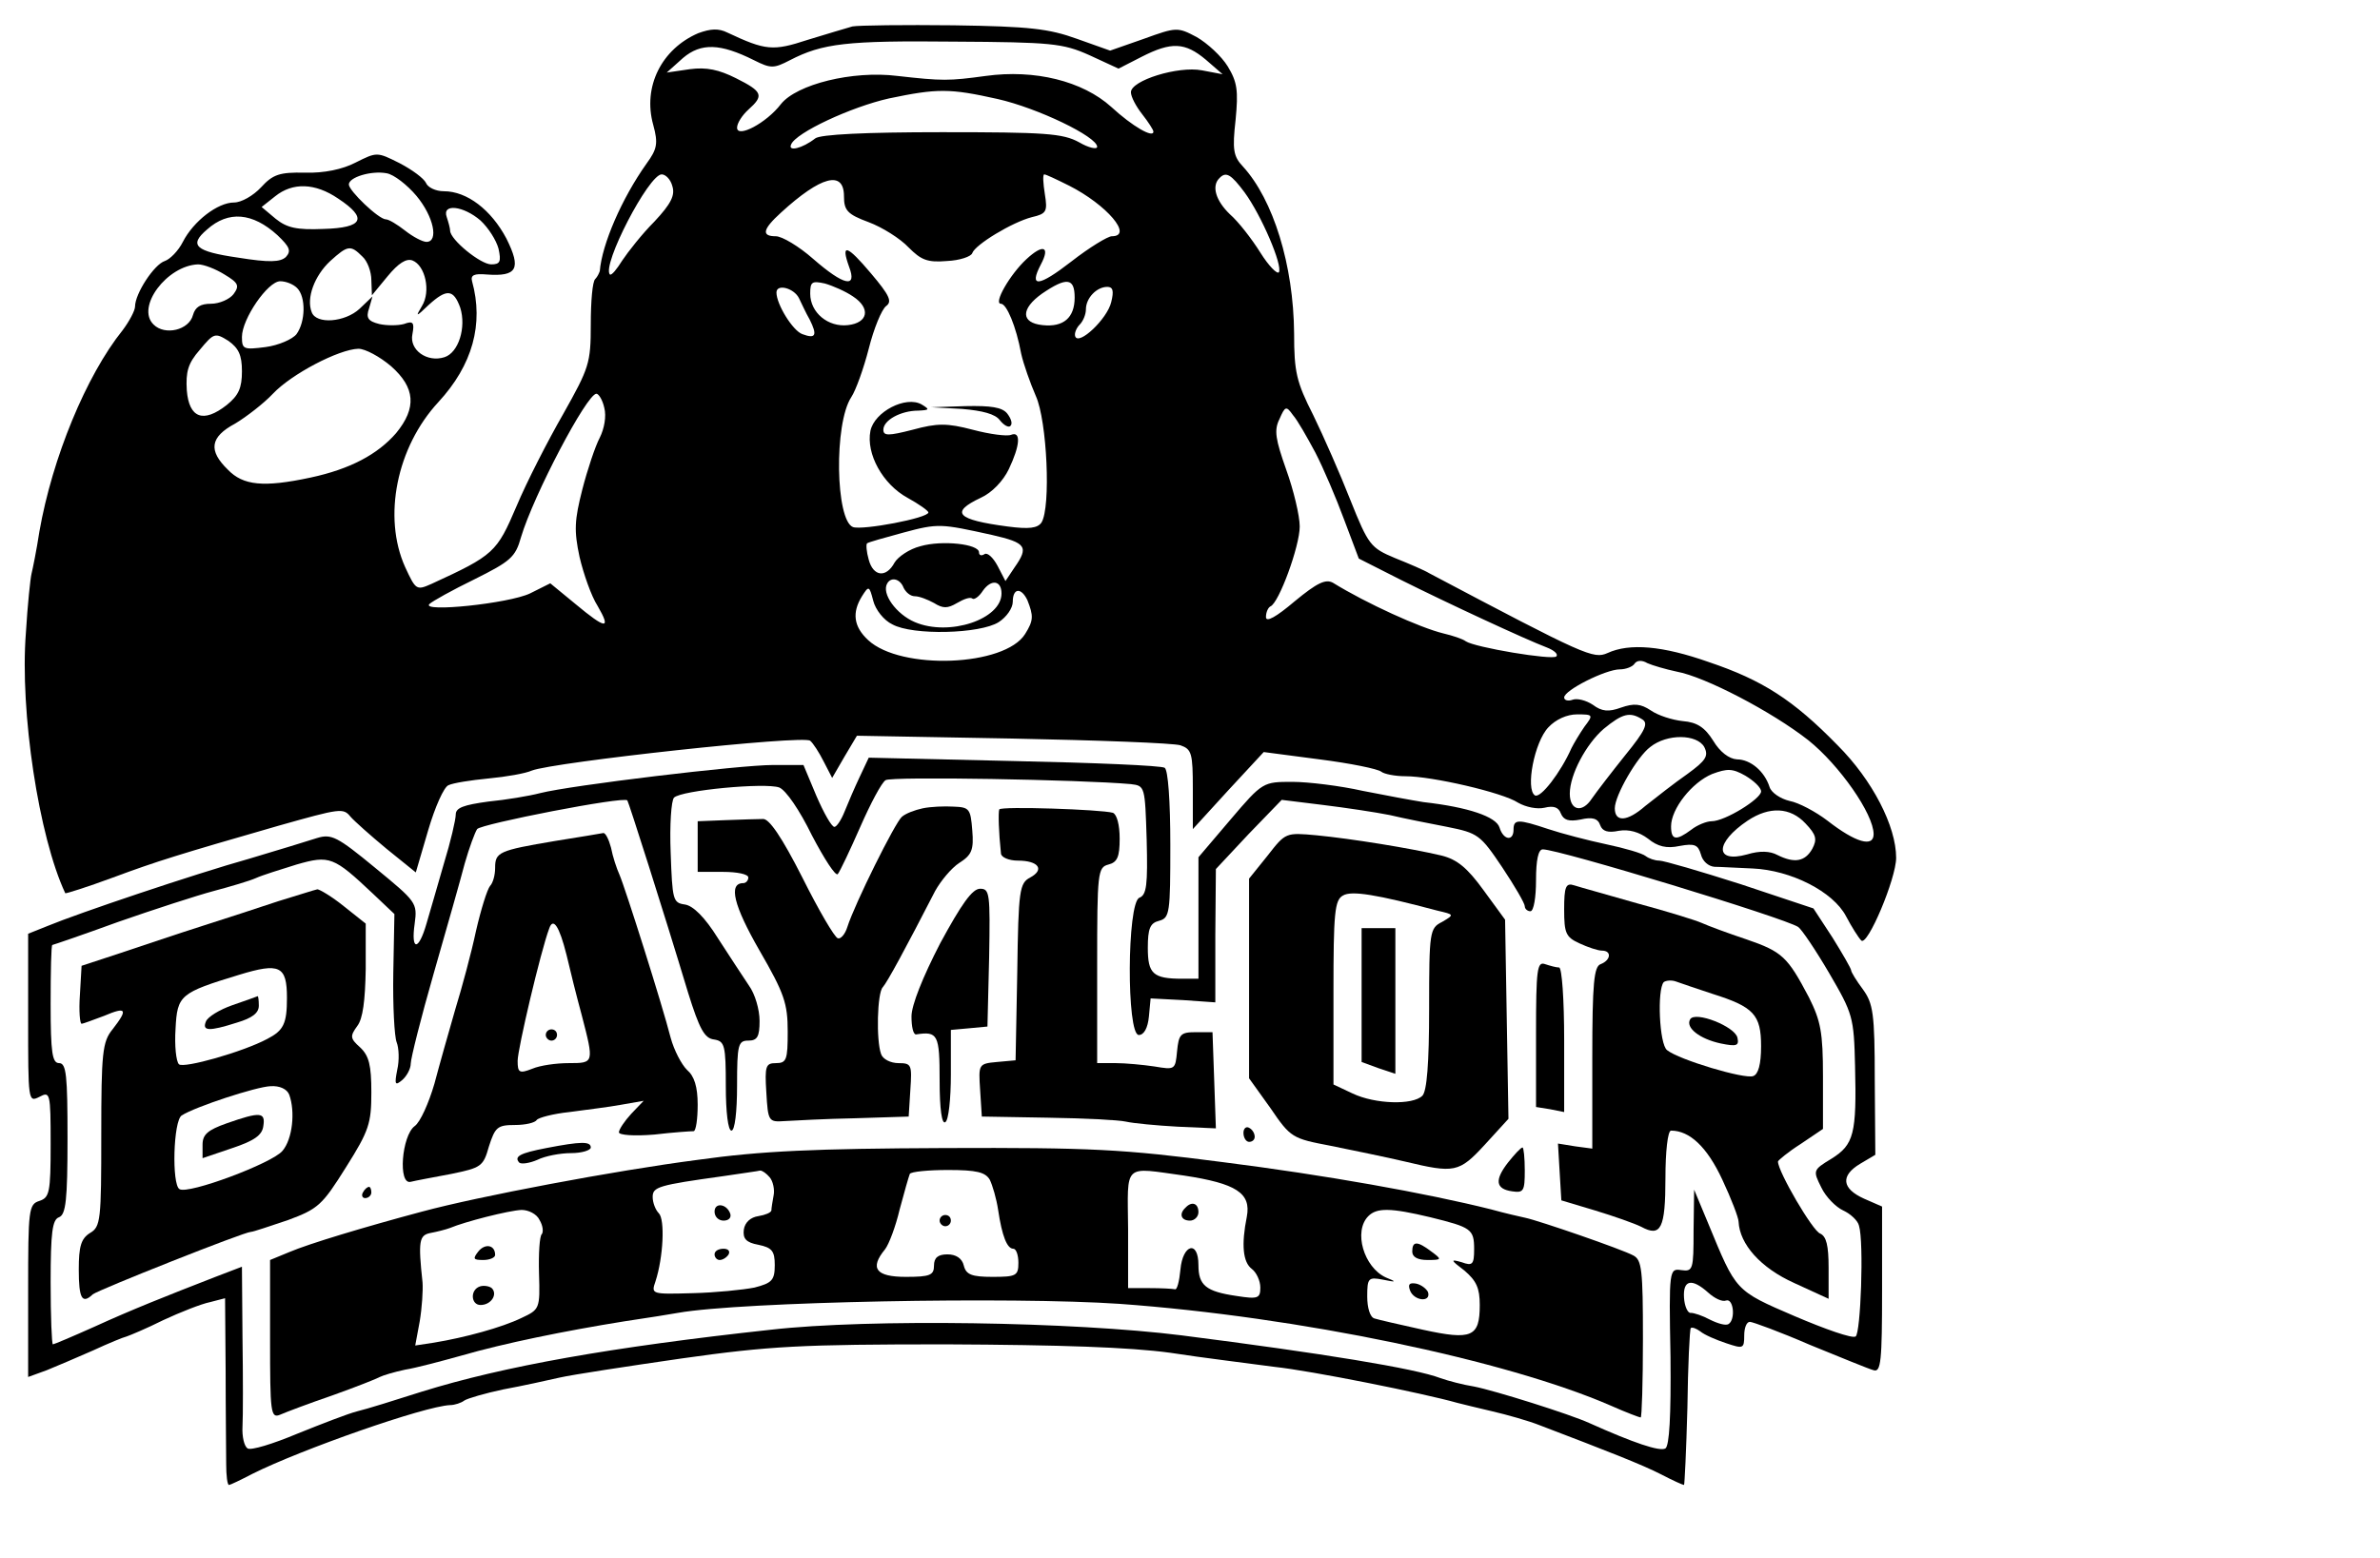
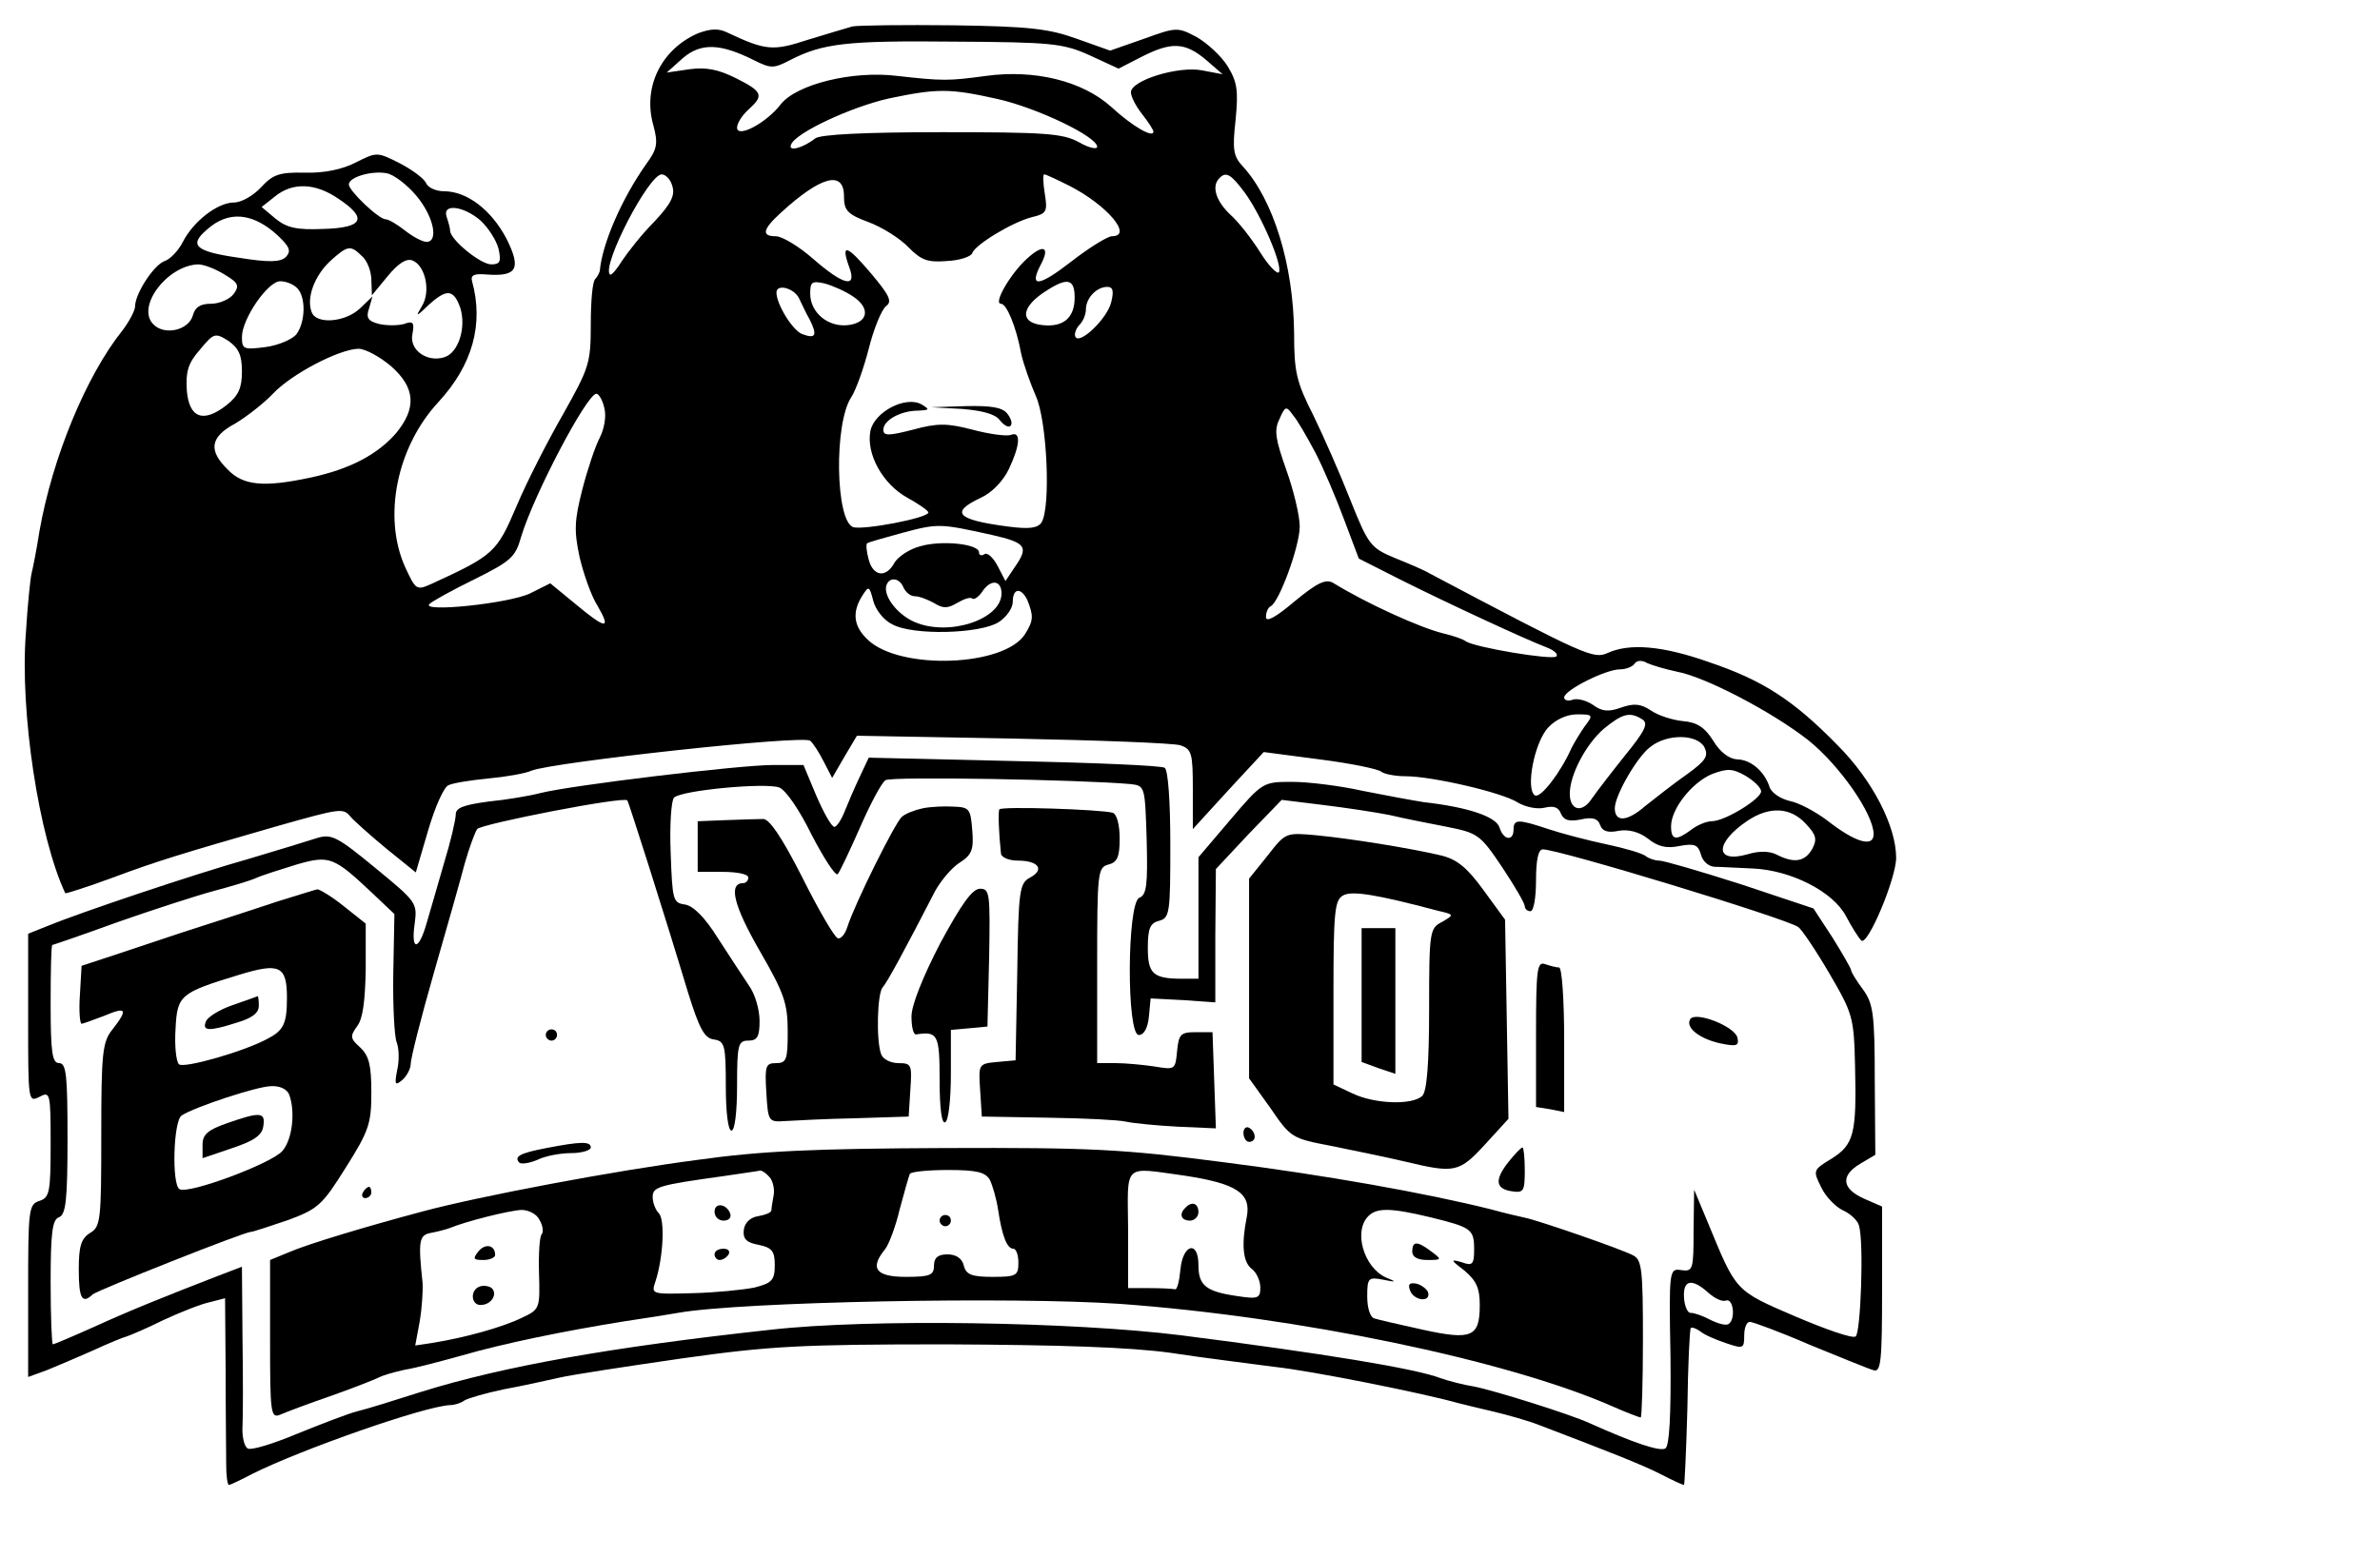
<svg xmlns="http://www.w3.org/2000/svg" width="423pt" height="277pt" version="1.0" viewBox="0 0 423 277">
  <g transform="translate(0 277) scale(.1 -.1)">
    <path d="m1515 2723c-11-3-47-14-80-24-61-20-74-19-142 13-16 8-30 7-52-1-65-28-99-95-80-163 9-33 7-43-12-69-44-62-79-143-83-191-1-3-4-10-8-14-5-4-8-40-8-81 0-69-3-77-49-159-27-47-65-121-83-164-35-82-40-87-151-138-27-12-28-11-47 30-40 89-15 213 59 293 61 66 81 139 60 215-3 11 4 14 26 12 54-4 62 10 35 64-27 51-70 84-111 84-15 0-29 7-32 15-4 8-24 23-47 35-40 20-40 20-78 1-23-12-56-19-90-18-45 1-57-3-78-26-14-15-35-27-48-27-29 0-72-33-91-70-8-16-23-31-32-34-19-6-53-58-53-81 0-7-10-26-22-42-65-81-125-227-148-358-5-33-12-67-14-75s-7-55-10-105c-11-140 23-363 70-463 1-1 39 11 85 28 78 29 117 41 294 92 110 31 115 32 128 16 7-8 35-33 64-57l52-42 22 75c12 41 28 77 36 80 8 4 40 9 71 12 32 3 66 9 77 14 38 15 485 64 495 53 5-4 16-21 24-37l15-29 22 38 22 37 276-5c152-3 286-8 299-12 20-7 22-14 22-78v-71l63 69 63 68 99-13c55-7 104-17 110-22 5-4 24-8 43-8 47 0 173-29 200-47 14-8 34-12 47-9 16 4 25 1 29-10 5-12 14-15 35-11 21 5 31 2 35-10 4-11 14-14 33-10 18 3 36-2 52-14 17-14 33-18 56-13 27 5 33 2 38-15 3-12 13-21 24-22 10 0 41-2 68-3 68-3 143-41 166-85 10-19 22-38 27-43 11-11 62 110 62 147 0 56-42 138-104 200-79 81-134 116-229 148-82 29-141 34-180 16-25-11-39-5-317 142-8 5-36 17-61 27-43 18-47 23-79 103-18 46-48 114-66 151-30 59-34 77-34 145-1 122-37 238-91 297-17 18-19 30-13 83 5 52 3 67-14 95-11 18-36 41-55 52-34 18-36 18-94-3l-60-21-59 21c-50 18-84 22-219 24-88 1-169 0-180-2zm421-51 52-24 41 21c53 27 77 26 114-5l30-26-37 7c-42 8-126-18-126-39 0-8 9-25 20-39s20-28 20-31c0-12-37 9-75 44-51 46-136 67-223 55-66-9-77-9-157 0-80 10-179-15-207-50-26-34-78-61-78-42 0 8 9 22 20 32 28 25 26 32-22 56-30 15-52 20-82 16l-41-6 29 26c32 27 66 26 126-4 30-15 35-15 64 0 58 30 101 35 291 33 174-1 194-3 241-24zm-163-78c71-16 177-67 177-85 0-5-15-2-32 8-29 16-61 18-244 18-137 0-216-4-225-11-23-18-49-24-43-11 8 21 107 67 174 82 86 18 108 18 193-1zm-1033-172c31-37 40-82 18-82-7 0-24 9-38 20s-29 20-34 20c-13 0-66 51-66 62 0 13 40 25 67 20 13-2 37-21 53-40zm455 17c5-16-2-31-32-63-22-22-47-54-57-69-10-16-19-27-22-25-15 16 69 178 92 178 7 0 16-9 19-21zm705 1c67-34 115-90 76-90-7 0-40-20-72-45-58-45-76-47-54-5 17 32 4 37-26 9-29-27-59-79-45-79 10 0 27-40 36-89 4-18 16-52 26-75 20-44 27-198 10-225-7-10-22-12-60-7-91 12-103 25-48 51 20 9 40 30 50 51 20 42 22 68 4 61-7-3-38 1-68 9-46 12-63 12-107 0-43-11-52-11-52 0 0 17 31 34 62 34 20 1 21 2 6 11-28 16-84-13-91-47-8-41 22-95 66-119 20-11 37-23 37-26 0-10-117-32-134-26-31 12-34 184-3 231 8 12 22 51 31 86 9 36 23 70 31 76 11 8 6 19-27 58-43 51-54 54-39 12 15-39-9-34-64 14-25 22-55 40-66 40-26 0-24 12 9 42 71 65 112 76 112 29 0-25 6-32 44-46 24-9 56-29 71-45 22-22 33-27 68-24 23 1 43 8 45 14 5 15 71 55 106 64 26 6 28 10 23 41-3 19-4 35-1 35s22-9 44-20zm312-12c30-41 68-130 61-142-3-4-18 11-33 35s-39 55-54 68c-25 24-33 50-19 64 12 13 21 7 45-25zm-1611-11c53-35 45-52-26-54-48-2-65 2-85 18l-25 21 24 19c31 25 71 24 112-4zm253-39c14-13 28-35 32-50 5-23 3-28-13-28-19 0-73 44-73 60 0 4-3 15-6 24-9 25 30 20 60-6zm-361-26c22-21 25-28 15-39-10-9-29-10-85-1-76 11-88 22-55 50 38 34 81 30 125-10zm151-38c9-8 16-27 16-42l1-27 28 34c19 23 33 32 44 28 23-9 33-55 17-81-12-20-11-20 12 2 32 29 44 28 56-5 11-35-3-80-28-88-31-10-63 13-57 41 4 21 1 24-15 18-11-3-31-3-44 0-20 5-24 11-18 28l6 21-23-22c-26-24-77-28-85-6-10 25 5 65 33 91 31 28 36 29 57 8zm-245-32c25-15 27-20 16-35-7-9-25-17-40-17-19 0-28-6-32-20-7-27-50-37-70-17-32 31 24 105 79 107 10 0 31-8 47-18zm129-24c16-16 15-60-1-82-7-9-32-20-55-23-39-5-42-4-42 18 0 32 46 99 68 99 10 0 23-5 30-12zm988-15c32-21 27-47-9-51-35-4-67 22-67 56 0 21 3 23 26 18 14-4 37-14 50-23zm394-2c0-36-20-53-57-49-39 4-39 29-1 56 44 30 58 28 58-7zm-490-1c4-8 12-26 19-38 14-28 11-35-13-26-17 6-46 53-46 74 0 16 31 8 40-10zm555-7c-7-30-58-78-64-61-2 5 2 15 8 21s11 18 11 27c0 20 19 40 38 40 10 0 12-7 7-27zm-1545-123c0-30-6-43-27-60-42-33-67-23-71 26-2 33 2 48 23 72 25 30 27 31 51 16 18-13 24-25 24-54zm265 9c43-38 46-74 9-119-33-38-82-64-152-79-84-18-120-14-147 14-35 34-32 58 13 82 20 12 51 36 67 53 33 35 117 79 152 80 12 0 38-14 58-31zm379-74c4-15 0-37-8-53-8-15-22-57-31-92-14-55-15-73-5-120 7-30 21-70 32-87 25-43 15-42-39 3l-45 37-36-18c-38-18-193-34-179-19 5 5 41 25 80 44 64 32 73 39 83 75 22 74 117 255 134 255 4 0 11-11 14-25zm1264-80c14-27 37-81 51-119l26-69 75-38c84-42 222-106 259-120 13-5 21-12 17-16-7-7-145 16-161 27-5 4-23 10-40 14-41 10-136 53-196 90-13 7-28 0-68-33-33-28-51-38-51-28 0 9 4 17 8 19 15 6 52 107 52 142 0 19-11 65-24 101-19 54-22 70-12 90 10 23 12 24 24 7 8-9 25-39 40-67zm-575-146c61-14 66-21 40-58l-16-24-14 27c-8 15-18 24-23 21-6-4-10-2-10 3 0 15-66 22-104 11-20-5-40-19-46-29-15-28-38-25-46 5-4 14-5 27-3 29s31 10 64 19c63 17 67 16 158-4zm-157-94c4-8 12-15 20-15s23-6 34-12c16-10 24-10 41 0 12 7 23 11 27 8 3-3 12 3 19 14 15 21 33 18 33-5 0-46-93-77-154-51-33 14-60 51-49 69 7 12 23 8 29-8zm-20-65c36-20 156-17 189 4 14 9 25 25 25 36 0 25 15 26 26 3 11-28 11-36-4-60-36-58-221-65-279-11-26 24-29 49-11 78 12 19 13 19 20-8 4-16 19-35 34-42zm1394-84c50-9 169-71 234-122 55-44 116-131 116-167 0-24-32-15-82 24-21 16-51 32-67 35-17 4-33 15-36 25-9 28-34 49-58 49-14 1-30 13-42 33-15 24-29 33-54 35-19 2-44 10-57 19-18 12-30 13-53 5-22-8-34-7-50 5-12 8-28 12-36 9s-15-1-15 4c0 13 74 50 99 50 11 0 23 5 26 10 4 6 13 7 23 1 9-4 33-11 52-15zm-164-98c-9-13-19-30-23-38-19-43-55-90-65-84-17 11-1 95 24 121 13 14 33 23 51 23 29 0 29-1 13-22zm103 13c11-7 5-20-30-63-24-30-51-65-60-78-17-26-39-21-39 9 0 34 29 88 60 115 34 28 47 31 69 17zm110-49c8-16 3-24-30-48-23-16-56-42-75-57-32-28-54-29-54-4 0 23 40 92 63 109 30 24 83 23 96 0zm101-79c0-13-64-53-88-53-9 0-26-7-36-15-27-20-36-19-36 6 0 31 37 78 73 93 27 10 36 10 59-3 15-9 28-21 28-28zm79-57c19-20 21-28 12-45-13-23-32-26-62-11-13 7-31 8-54 1-58-16-57 21 1 60 39 26 76 24 103-5z" />
    <path d="m1710 2043c36-3 59-9 67-20 7-9 16-14 19-10 4 4 1 13-6 22-9 11-29 14-74 13l-61-2 55-3z" />
    <path d="m1528 1389c-9-19-21-47-27-62s-14-27-18-27c-5 0-19 25-32 55l-23 55h-54c-59 0-359-36-414-50-19-5-61-12-92-15-44-6-58-11-58-23 0-9-9-48-21-87-11-38-25-87-31-107-14-49-28-49-21 0 5 37 3 39-70 99-68 56-78 61-104 53-15-5-68-21-118-36-103-29-307-98-360-120l-35-14v-150c0-148 0-150 20-140 19 10 20 8 20-84 0-86-2-95-20-101-19-6-20-15-20-159v-154l33 12c17 7 55 23 82 35 28 13 55 24 60 25 6 2 35 14 65 29 30 14 68 29 83 32l27 7 1-128c0-71 1-146 1-167 0-20 2-37 5-37 2 0 21 9 42 20 86 43 305 120 351 122 8 0 20 4 25 8 6 4 37 13 70 20 33 6 78 16 100 21s120 20 217 34c156 22 211 25 470 25 203-1 325-5 398-15 58-9 141-19 185-25 66-7 265-47 325-64 8-2 36-9 62-15s65-17 85-25c118-45 182-70 215-87 21-11 39-19 41-19 1 0 4 62 6 137 1 76 4 139 6 142 3 2 10-1 17-6 7-6 28-15 46-21 30-10 32-10 32 14 0 13 4 24 10 24 5 0 54-18 107-41 54-22 105-43 113-45 13-4 15 16 15 143v148l-32 14c-40 18-42 41-7 62l27 16-1 133c0 119-3 136-21 161-12 16-21 31-21 34s-15 29-33 58l-34 52-129 43c-72 23-137 42-145 42s-19 4-24 8c-6 5-37 14-70 21s-79 19-103 27c-54 18-62 18-62-1 0-21-18-19-25 4-6 19-55 36-135 45-19 3-68 12-108 20-40 9-97 16-125 16-52 0-53 0-110-67l-57-67v-108-108h-29c-52 0-61 9-61 55 0 34 4 44 20 48 19 5 20 14 20 135 0 78-4 133-10 137s-126 9-268 12l-258 6-16-34zm482-13c25-3 25-4 28-99 2-80 0-98-13-103-22-9-23-244-1-244 9 0 16 12 18 33l3 32 58-3 57-4v119l1 118 58 62 59 61 73-9c41-5 94-13 119-18 25-6 71-15 102-21 55-11 59-14 98-72 22-33 40-64 40-69s5-9 10-9c6 0 10 25 10 55 0 36 4 55 12 55 29 0 430-122 454-138 6-4 31-41 55-82 42-72 44-78 46-165 3-121-2-140-42-165-33-20-33-21-18-51 8-17 26-35 39-41s26-18 28-27c9-29 3-192-6-197-6-4-54 13-108 36-107 46-104 44-154 165l-25 60-1-73c0-69-1-73-22-70s-22 2-19-154c1-106-2-158-9-163-10-6-57 10-135 45-35 16-169 58-205 65-19 3-46 10-60 15-44 17-209 44-460 76-191 24-554 30-730 10-285-31-475-65-620-110-47-15-98-31-115-35-16-4-65-23-107-40-43-18-82-30-88-26s-10 21-9 39c1 17 1 88 0 158l-1 126-47-18c-90-35-148-58-216-89-38-17-71-31-73-31s-4 50-4 110c0 89 3 112 15 116 12 5 15 30 15 140 0 112-2 134-15 134-12 0-15 18-15 105 0 58 1 105 3 105 1 0 54 18 117 41 63 22 140 47 170 55s64 18 75 23 43 15 72 24c59 17 66 14 136-52l38-36-2-105c-1-58 2-113 6-123s5-32 1-49c-5-26-4-29 9-18 8 7 15 20 15 29s18 81 41 161 48 168 55 195c8 28 18 55 22 61 6 9 262 59 267 51 2-2 64-196 108-342 20-64 29-81 46-83 19-3 21-10 21-83 0-46 4-79 10-79s10 33 10 80c0 73 2 80 20 80 16 0 20 7 20 35 0 20-8 48-19 63-10 15-35 53-55 84-23 37-44 58-59 60-21 3-22 8-25 92-2 49 1 93 6 98 13 13 162 27 187 18 12-5 36-40 58-85 22-42 42-73 46-69 4 5 22 43 40 84s38 79 45 83c9 7 348 1 436-7zm1026-904c11-10 25-17 32-14 13 4 17-34 4-42-5-3-19 1-33 8-13 7-28 12-34 12-5-1-11 11-12 27-2 32 14 35 43 9z" />
    <path d="m1640 1333c-14-3-30-9-37-15-12-10-84-155-97-196-4-13-12-22-17-20-6 2-34 50-63 108-36 71-59 105-70 104-9 0-38-1-66-2l-50-2v-45-45h45c25 0 45-4 45-10 0-5-4-10-9-10-27 0-17-40 29-120 44-76 50-94 50-144s-2-56-21-56c-18 0-20-5-17-52 3-52 4-53 33-51 17 1 73 4 125 5l95 3 3 48c3 44 2 47-21 47-14 0-28 7-31 16-9 24-7 109 3 119 8 9 40 68 93 171 10 18 29 41 43 50 22 14 26 23 23 58-3 38-5 41-33 42-16 1-41 0-55-3z" />
    <path d="m1776 1331c-2-5-1-41 3-78 0-7 14-13 30-13 37 0 48-16 22-30-19-10-21-22-23-168l-3-157-33-3c-33-3-33-4-30-50l3-47 116-2c64-1 127-4 140-7s55-7 92-9l68-3-3 86-3 85h-30c-27 0-30-4-33-34-3-33-4-33-40-27-20 3-52 6-69 6h-33v174c0 165 1 174 20 179 16 4 20 14 20 46 0 25-5 43-12 46-21 6-199 12-202 6z" />
-     <path d="m987 1275c-101-17-107-20-107-48 0-13-4-27-9-32-5-6-16-41-25-80-8-38-25-101-37-140-11-38-28-98-37-132-10-34-25-68-35-75-23-17-30-105-7-99 8 2 40 8 72 14 53 11 57 13 67 49 11 34 15 38 46 38 19 0 36 4 39 9 3 4 29 11 58 14 29 4 71 9 92 13l40 7-22-23c-12-13-22-28-22-33s27-7 63-4c34 4 65 6 70 6 4 1 7 22 7 47 0 32-6 51-19 62-10 10-23 35-29 57-15 59-81 267-91 290-5 11-12 32-15 48-4 15-10 27-14 26s-42-7-85-14zm20-203c6-26 18-74 27-107 22-85 22-85-23-85-22 0-51-4-65-10-23-9-26-7-26 14s41 195 56 235c7 21 18 5 31-47z" />
    <path d="m970 930c0-5 5-10 10-10 6 0 10 5 10 10 0 6-4 10-10 10-5 0-10-4-10-10z" />
    <path d="m2253 1249-33-41v-177-178l38-53c36-53 39-54 107-67 39-8 98-20 132-28 88-21 96-20 142 30l42 46-6 354-38 52c-29 40-47 55-75 62-55 13-160 30-222 36-55 5-55 5-87-36zm302-98c30-7 30-7 8-20-22-11-23-17-23-154 0-98-4-147-12-155-17-17-84-15-124 4l-34 16v164c0 141 2 164 17 172 15 9 59 2 168-27z" />
    <path d="m2420 1001v-119l30-11 30-10v130 129h-30-30v-119z" />
-     <path d="m2780 1153c0-42 3-49 27-60 15-7 33-13 40-13 18 0 16-17-2-24-12-4-15-33-15-167v-161l-30 4-31 5 3-51 3-50 60-18c33-10 70-23 82-29 35-19 43-3 43 87 0 46 4 84 10 84 33 0 64-29 91-87 16-34 29-68 29-75 2-40 39-82 99-109l61-28v55c0 40-4 56-15 61-13 4-75 110-75 128 0 2 18 17 40 31l40 27v93c0 79-4 99-25 141-38 72-47 81-111 103-33 11-68 24-79 29s-63 21-115 35c-52 15-103 29-112 32-15 5-18-2-18-43zm264-150c73-23 86-37 86-93 0-32-5-50-14-53-15-6-132 29-153 46-14 10-18 108-6 121 4 3 14 4 22 1s38-13 65-22z" />
    <path d="m3004 958c-9-15 17-35 54-43 29-6 33-4 30 10-4 20-75 48-84 33z" />
    <path d="m495 1168c-33-11-94-31-135-44s-106-35-145-48l-70-23-3-52c-2-28 0-51 3-51s21 7 40 14c40 17 43 12 15-24-18-22-20-42-20-187 0-152-1-164-20-175-16-10-20-24-20-65 0-52 6-62 25-44 10 8 269 111 281 111 4 0 33 10 66 21 54 20 61 27 103 94 41 65 45 78 45 133 0 48-4 65-20 80-18 16-18 20-5 38 10 13 14 45 15 101v81l-39 31c-21 17-43 30-47 30-5-1-36-11-69-21zm15-172c0-46-6-58-35-73-43-23-149-53-157-45-5 5-8 33-6 63 3 60 8 64 113 96 72 22 85 16 85-41zm4-172c11-30 6-79-12-100-18-22-168-78-183-68-14 8-11 122 4 131 23 15 132 51 158 52 16 1 29-5 33-15z" />
    <path d="m413 983c-23-8-44-21-47-29-7-17 5-18 55-2 27 8 39 17 39 30 0 10-1 17-2 17-2-1-22-8-45-16z" />
    <path d="m403 773c-34-12-43-20-43-38v-24l53 18c39 13 53 23 55 39 4 25-5 26-65 5z" />
    <path d="m1671 1093c-31-60-51-110-51-130 0-18 3-32 8-32 39 6 42 0 42-82 0-51 4-78 10-74 6 3 10 42 10 85v79l33 3 32 3 3 123c2 114 1 122-16 122-14 0-33-27-71-97z" />
    <path d="m2730 932v-130l25-4 25-5v128c0 72-4 129-9 129s-16 3-25 6c-14 5-16-9-16-124z" />
    <path d="m2210 756c0-9 5-16 10-16 6 0 10 4 10 9 0 6-4 13-10 16-5 3-10-1-10-9z" />
    <path d="m971 729c-47-9-58-15-48-26 4-3 18-1 32 5 14 7 41 12 60 12s35 5 35 10c0 11-17 11-79-1z" />
    <path d="m1240 708c-147-19-390-65-490-92-101-27-201-57-236-72l-34-14v-141c0-131 1-141 18-134 9 4 51 20 92 34 42 15 80 30 85 33 6 3 26 9 45 13 19 3 64 15 100 25 76 22 184 44 290 61 41 6 84 13 95 15 113 20 595 29 785 16 318-23 687-100 873-181 27-12 51-21 53-21s4 63 4 140c0 123-2 140-17 148-20 11-168 62-192 67-9 2-36 8-61 15-116 29-295 61-477 84-177 23-233 26-494 25-231-1-325-5-439-21zm128-31c6-7 9-22 7-32-2-11-4-23-4-27-1-4-11-8-23-10-14-2-24-11-26-24-2-16 4-23 26-27 24-5 29-11 29-36 0-27-5-32-36-40-20-4-69-9-110-10-73-2-74-2-66 21 14 43 17 110 6 121-6 6-11 19-11 29 0 18 10 21 125 37 33 5 63 9 66 10 4 0 11-5 17-12zm391-4c5-10 12-34 15-54 7-47 16-69 27-69 5 0 9-11 9-25 0-23-4-25-46-25-37 0-47 4-51 20-3 13-14 20-29 20-17 0-24-6-24-20 0-17-7-20-50-20-53 0-65 15-37 49 7 9 19 41 26 71 8 30 16 58 18 63 2 4 33 7 68 7 51 0 66-4 74-17zm346 7c92-14 119-31 111-73-10-50-7-81 9-93 8-6 15-21 15-33 0-19-4-21-42-15-55 8-68 19-68 55 0 45-28 37-32-8-2-21-6-37-10-35-5 1-25 2-45 2h-38v105c-1 119-10 110 100 95zm-1146-79c6-10 7-21 4-25-4-3-6-35-5-70 2-63 1-64-31-79-35-17-101-35-156-44l-33-5 8 43c4 24 6 55 5 69-8 74-6 84 14 88 11 2 27 6 35 9 26 11 104 31 127 32 12 0 27-7 32-18zm1583 5c73-18 78-21 78-57 0-27-3-30-22-23-21 6-20 4 5-15 21-18 27-31 27-61 0-57-14-63-101-44-41 9-80 18-86 20-8 2-13 19-13 39 0 33 2 35 28 30 24-5 25-4 5 4-39 18-58 82-31 109 15 15 39 15 110-2z" />
    <path d="m1270 616c0-9 7-16 16-16s14 5 12 12c-6 18-28 21-28 4z" />
    <path d="m1270 540c0-5 4-10 9-10 6 0 13 5 16 10 3 6-1 10-9 10-9 0-16-4-16-10z" />
    <path d="m1670 600c0-5 5-10 10-10 6 0 10 5 10 10 0 6-4 10-10 10-5 0-10-4-10-10z" />
    <path d="m2107 623c-12-11-8-23 8-23 8 0 15 7 15 15 0 16-12 20-23 8z" />
    <path d="m850 545c-10-13-9-15 9-15 11 0 21 4 21 9 0 18-18 21-30 6z" />
-     <path d="m853 483c-18-6-16-33 1-33 19 0 31 19 20 30-5 4-15 5-21 3z" />
+     <path d="m853 483c-18-6-16-33 1-33 19 0 31 19 20 30-5 4-15 5-21 3" />
    <path d="m2510 545c0-10 10-15 27-15 26 0 26 1 7 15-25 19-34 19-34 0z" />
    <path d="m2506 476c7-19 38-22 32-3-3 6-12 13-21 15-12 2-15-1-11-12z" />
    <path d="m2680 703c-24-31-22-47 8-51 20-3 22 1 22 37 0 23-2 41-4 41-3 0-14-12-26-27z" />
    <path d="m645 650c-3-5-1-10 4-10 6 0 11 5 11 10 0 6-2 10-4 10-3 0-8-4-11-10z" />
  </g>
</svg>